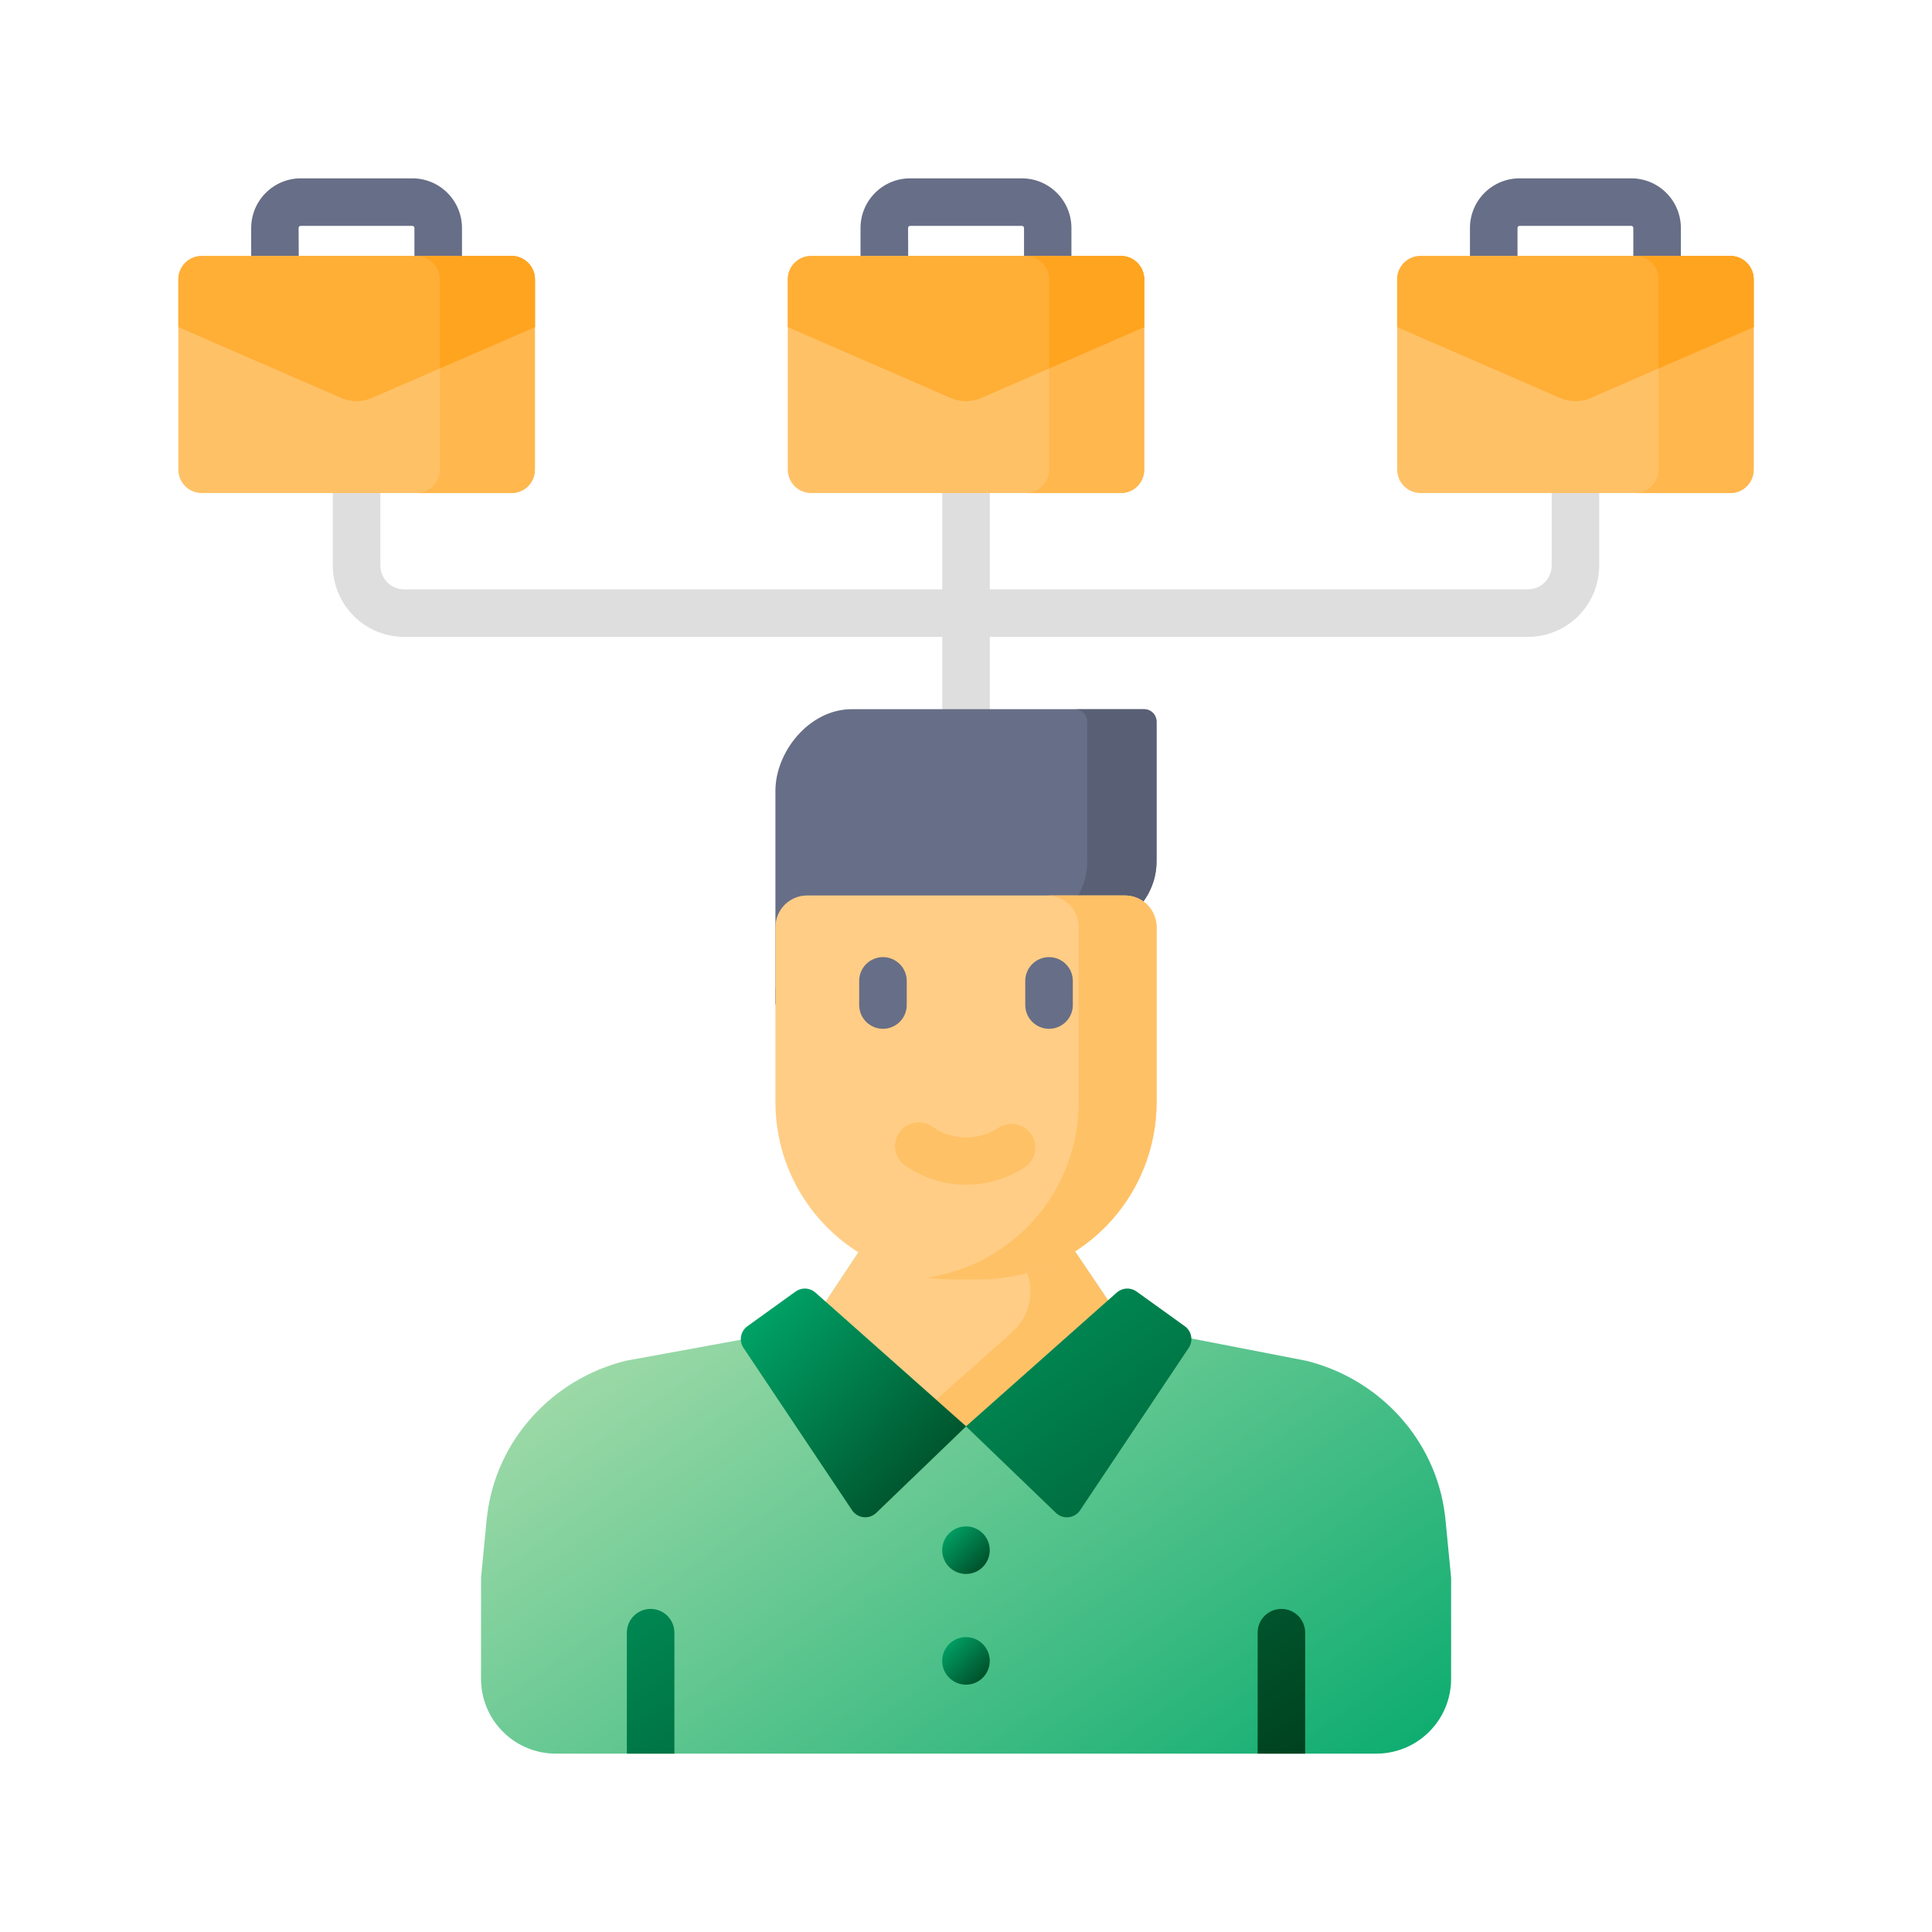
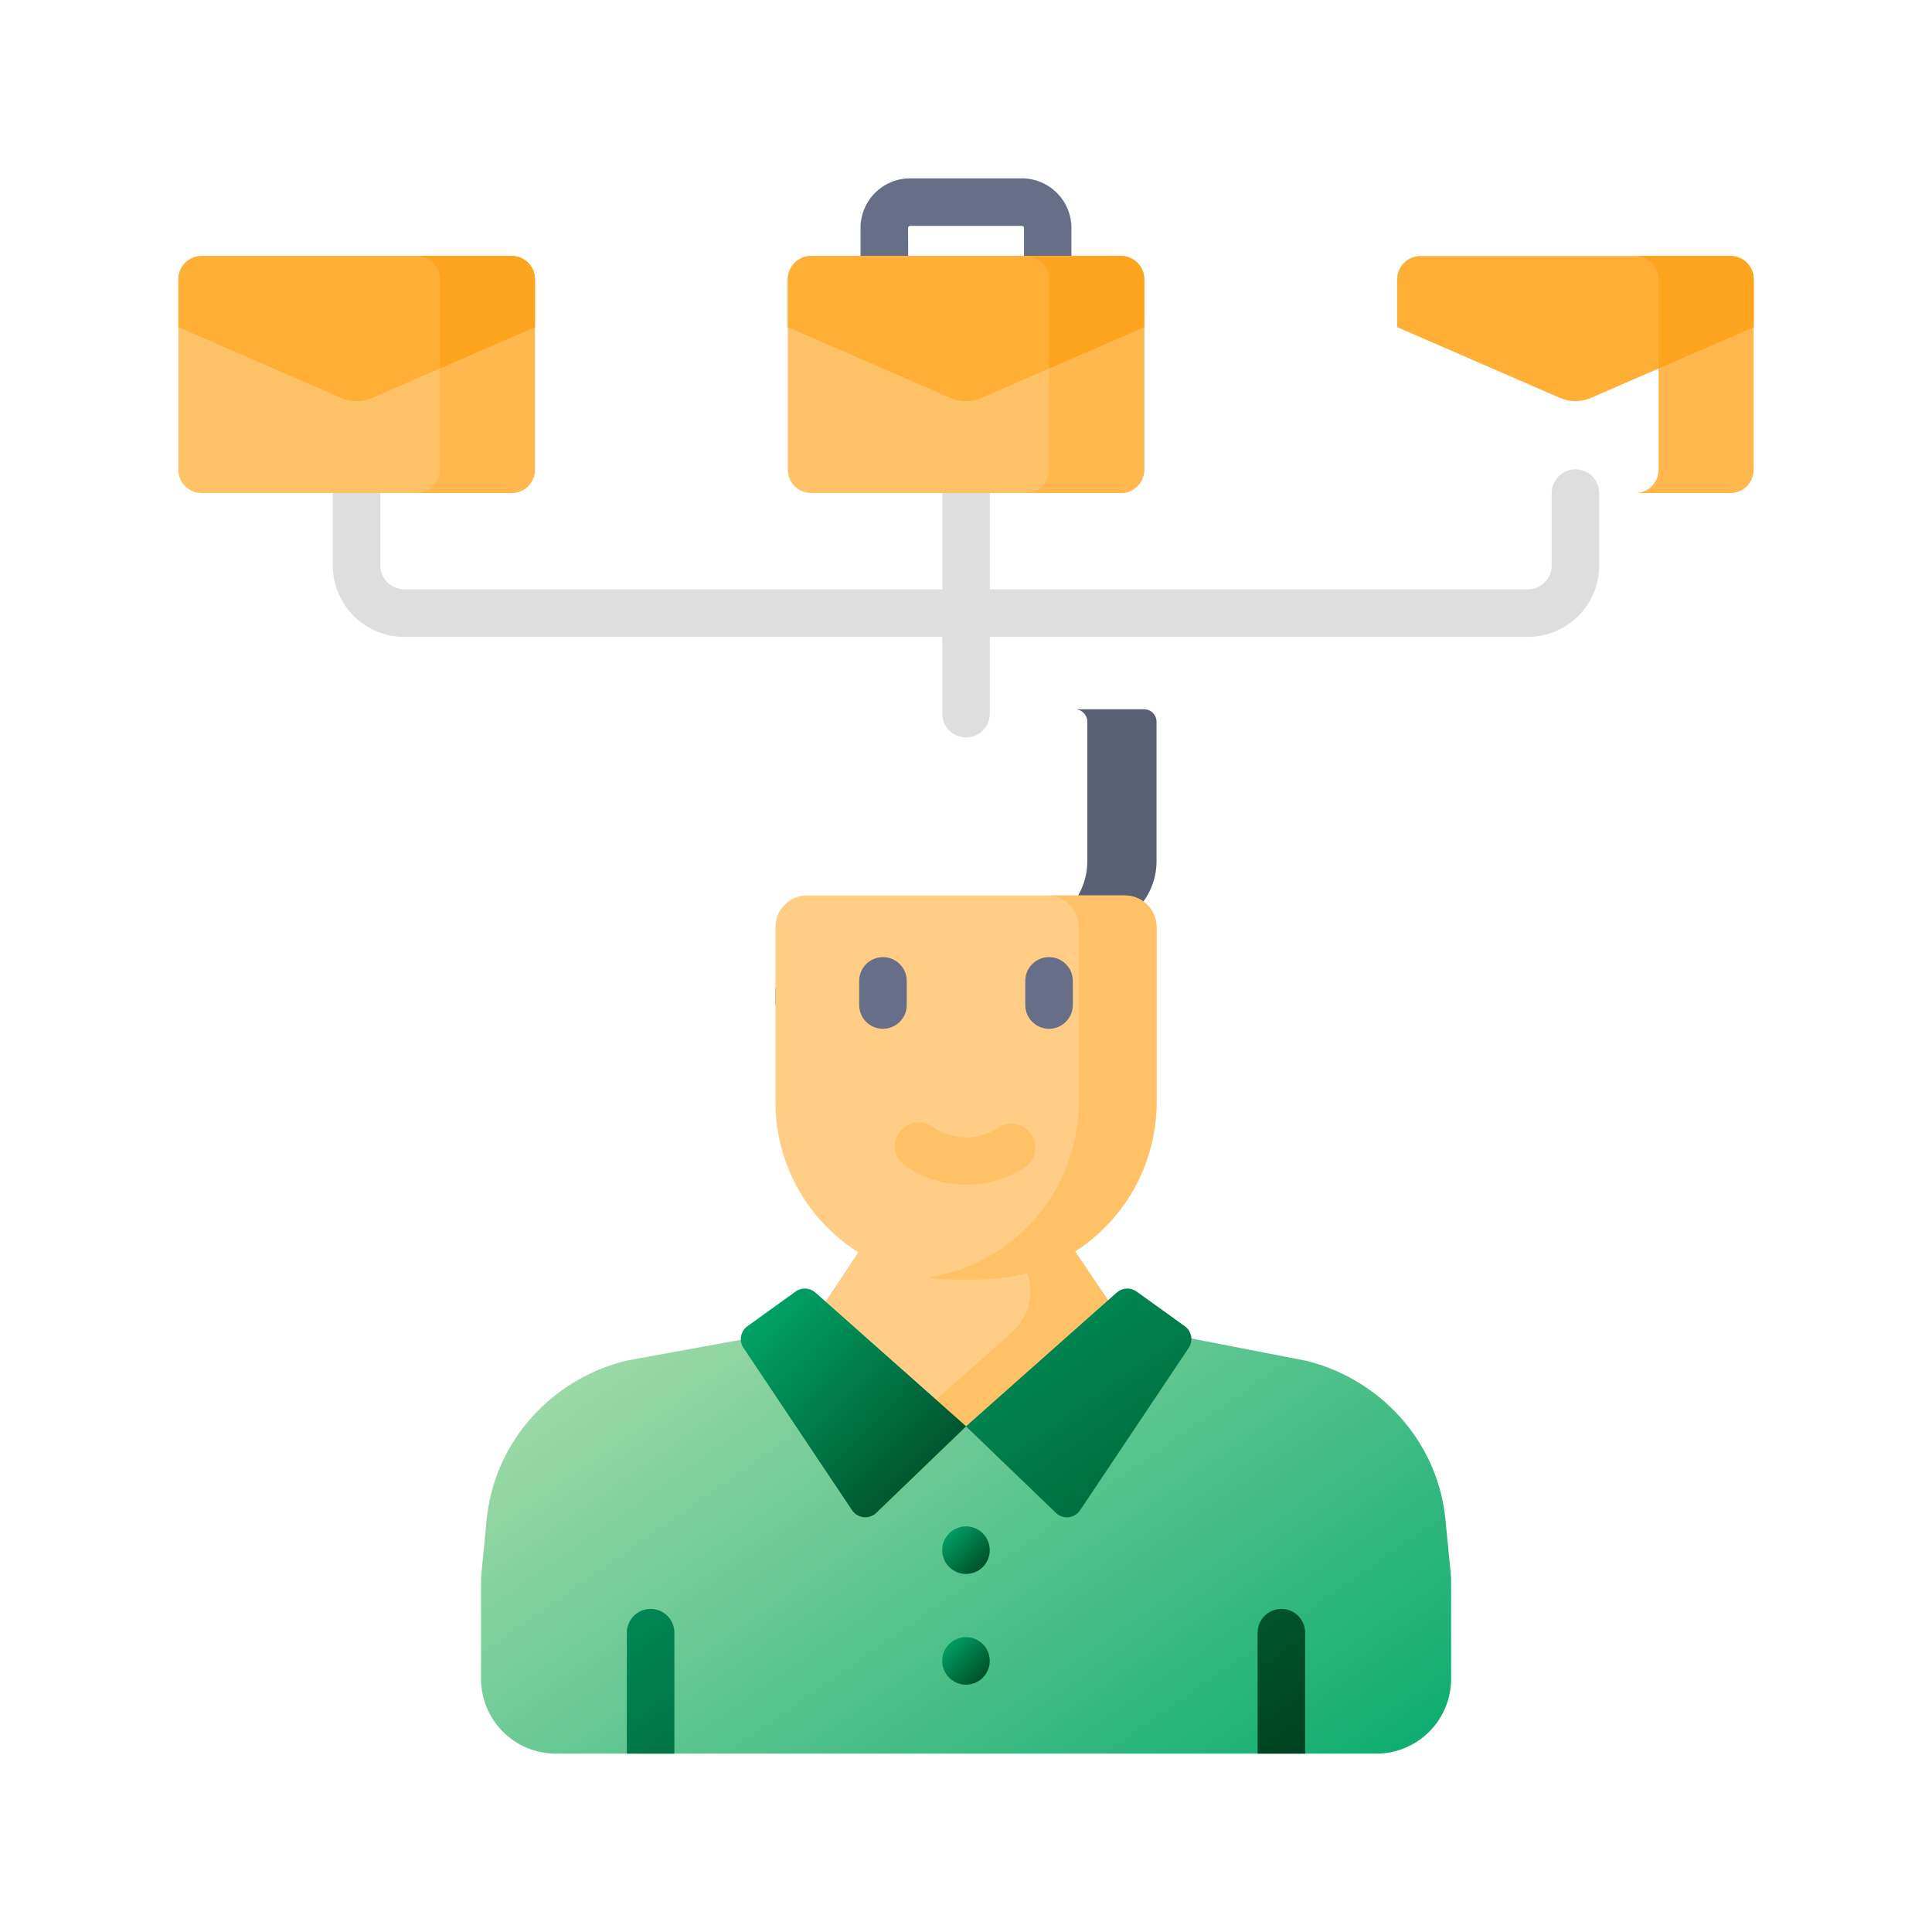
<svg xmlns="http://www.w3.org/2000/svg" width="65" height="65" viewBox="0 0 65 65" fill="none">
  <path d="M35.247 10.212H29.751C29.646 10.212 29.542 10.192 29.445 10.152C29.348 10.111 29.259 10.052 29.185 9.978C29.111 9.904 29.052 9.816 29.012 9.718C28.972 9.621 28.951 9.517 28.951 9.412V7.67C28.951 7.227 29.127 6.803 29.44 6.49C29.753 6.176 30.177 6 30.62 6H34.378C34.821 6 35.245 6.176 35.558 6.49C35.871 6.803 36.047 7.227 36.047 7.67V9.409C36.048 9.514 36.027 9.619 35.987 9.716C35.947 9.814 35.889 9.902 35.814 9.977C35.74 10.052 35.651 10.111 35.554 10.151C35.457 10.191 35.353 10.212 35.247 10.212ZM30.555 8.612H34.452V7.67C34.452 7.661 34.45 7.651 34.447 7.643C34.443 7.634 34.438 7.627 34.432 7.62C34.425 7.613 34.418 7.608 34.409 7.605C34.401 7.601 34.392 7.599 34.382 7.599H30.62C30.611 7.599 30.602 7.601 30.593 7.605C30.585 7.608 30.577 7.613 30.571 7.62C30.564 7.627 30.559 7.634 30.556 7.643C30.552 7.651 30.551 7.661 30.551 7.67L30.555 8.612Z" fill="#676E87" />
  <path d="M53.005 15.79C52.792 15.79 52.589 15.874 52.439 16.024C52.289 16.174 52.205 16.377 52.205 16.589V19.028C52.204 19.24 52.12 19.444 51.97 19.593C51.82 19.743 51.617 19.828 51.405 19.828H33.301V16.589C33.301 16.377 33.216 16.174 33.066 16.024C32.916 15.874 32.713 15.79 32.501 15.79C32.289 15.79 32.085 15.874 31.935 16.024C31.785 16.174 31.701 16.377 31.701 16.589V19.828H13.597C13.385 19.828 13.181 19.743 13.031 19.593C12.882 19.444 12.797 19.24 12.797 19.028V16.589C12.797 16.377 12.713 16.174 12.563 16.024C12.413 15.874 12.209 15.79 11.997 15.79C11.785 15.79 11.582 15.874 11.431 16.024C11.281 16.174 11.197 16.377 11.197 16.589V19.028C11.198 19.664 11.451 20.274 11.901 20.724C12.351 21.174 12.961 21.427 13.597 21.428H31.701V24.009C31.701 24.221 31.785 24.425 31.935 24.575C32.085 24.725 32.289 24.809 32.501 24.809C32.713 24.809 32.916 24.725 33.066 24.575C33.216 24.425 33.301 24.221 33.301 24.009V21.428H51.405C52.041 21.427 52.651 21.174 53.101 20.724C53.55 20.274 53.803 19.664 53.804 19.028V16.589C53.804 16.377 53.72 16.174 53.57 16.024C53.42 15.874 53.217 15.79 53.005 15.79Z" fill="#DEDEDE" />
  <path d="M48.821 53.081V56.484C48.821 57.151 48.556 57.791 48.084 58.262C47.613 58.734 46.973 58.999 46.306 58.999H18.693C18.027 58.998 17.389 58.732 16.919 58.261C16.448 57.79 16.184 57.151 16.184 56.485V53.081L16.372 51.133C16.377 51.076 16.384 51.02 16.392 50.964C16.705 48.438 18.59 46.389 21.062 45.78L27.209 44.657L32.5 36.68L37.853 44.598L43.942 45.781C46.414 46.39 48.299 48.439 48.613 50.965C48.621 51.022 48.627 51.078 48.632 51.134L48.821 53.081Z" fill="url(#paint0_linear_2470_25362)" />
  <path d="M27.779 43.794L32.5 36.68L37.279 43.747L32.5 47.988L27.779 43.794Z" fill="#FFCD85" />
  <path d="M32.499 36.68L31.498 38.19L34.352 42.417C34.602 42.787 34.709 43.234 34.653 43.677C34.598 44.119 34.383 44.526 34.05 44.822L31.49 47.096L32.501 47.994L37.279 43.753L32.499 36.68Z" fill="#FFC166" />
  <path d="M43.911 54.93V59H42.311V54.93C42.311 54.718 42.395 54.514 42.545 54.364C42.696 54.214 42.899 54.13 43.111 54.13C43.323 54.13 43.527 54.214 43.677 54.364C43.827 54.514 43.911 54.718 43.911 54.93ZM22.689 54.93V59H21.09V54.93C21.09 54.718 21.174 54.514 21.324 54.364C21.474 54.214 21.677 54.13 21.89 54.13C22.102 54.13 22.305 54.214 22.455 54.364C22.605 54.514 22.689 54.718 22.689 54.93ZM36.339 50.81L39.993 45.348C40.07 45.233 40.099 45.093 40.074 44.957C40.05 44.822 39.974 44.7 39.862 44.62L38.239 43.452C38.14 43.381 38.021 43.346 37.9 43.352C37.779 43.358 37.664 43.406 37.573 43.486L32.5 47.988L35.525 50.899C35.581 50.953 35.648 50.994 35.722 51.02C35.796 51.045 35.875 51.054 35.953 51.045C36.031 51.037 36.105 51.011 36.172 50.971C36.239 50.93 36.296 50.875 36.339 50.81Z" fill="url(#paint1_linear_2470_25362)" />
  <path d="M28.667 50.81L25.014 45.348C24.937 45.233 24.908 45.093 24.932 44.957C24.957 44.822 25.033 44.7 25.145 44.62L26.767 43.452C26.865 43.381 26.985 43.346 27.105 43.352C27.226 43.358 27.342 43.406 27.432 43.486L32.505 47.988L29.48 50.899C29.424 50.953 29.356 50.994 29.282 51.019C29.209 51.044 29.13 51.053 29.053 51.044C28.975 51.036 28.901 51.01 28.834 50.97C28.767 50.929 28.71 50.875 28.667 50.81Z" fill="url(#paint2_linear_2470_25362)" />
-   <path d="M36.345 31.384L26.088 33.789V26.609C26.088 25.281 27.238 23.86 28.654 23.86H38.491C38.546 23.86 38.601 23.871 38.652 23.892C38.703 23.913 38.749 23.944 38.788 23.983C38.827 24.022 38.857 24.068 38.878 24.119C38.9 24.17 38.91 24.224 38.91 24.279V28.981C38.91 30.306 37.761 31.384 36.345 31.384Z" fill="#676E87" />
  <path d="M38.491 23.862H36.163C36.218 23.862 36.273 23.873 36.324 23.894C36.374 23.915 36.42 23.946 36.459 23.985C36.498 24.024 36.529 24.07 36.55 24.121C36.571 24.172 36.581 24.226 36.581 24.281V28.981C36.581 30.308 35.433 31.386 34.022 31.386L26.088 33.246V33.792L36.345 31.387C37.761 31.387 38.91 30.309 38.91 28.982V24.279C38.91 24.168 38.865 24.062 38.787 23.984C38.708 23.906 38.602 23.862 38.491 23.862Z" fill="#595F74" />
  <path d="M27.154 30.127H37.844C38.127 30.127 38.398 30.239 38.598 30.439C38.798 30.64 38.91 30.911 38.91 31.194V37.086C38.91 38.666 38.282 40.182 37.165 41.3C36.047 42.418 34.531 43.046 32.95 43.046H32.048C30.467 43.046 28.951 42.418 27.834 41.3C26.716 40.182 26.088 38.666 26.088 37.086V31.194C26.088 30.911 26.2 30.64 26.4 30.439C26.6 30.239 26.872 30.127 27.154 30.127Z" fill="#FFCD85" />
  <path d="M37.846 30.127H35.226C35.508 30.127 35.78 30.239 35.98 30.439C36.18 30.64 36.292 30.911 36.292 31.194V37.086C36.292 38.517 35.776 39.901 34.84 40.984C33.903 42.067 32.608 42.776 31.191 42.983C31.476 43.024 31.763 43.045 32.05 43.046H32.952C34.533 43.046 36.049 42.418 37.166 41.3C38.284 40.182 38.912 38.666 38.912 37.086V31.194C38.912 30.911 38.8 30.64 38.6 30.439C38.4 30.239 38.129 30.127 37.846 30.127Z" fill="#FFC166" />
  <path d="M32.5 39.858H32.438C31.759 39.846 31.096 39.64 30.529 39.264C30.431 39.212 30.346 39.139 30.277 39.051C30.209 38.963 30.16 38.862 30.133 38.754C30.106 38.646 30.102 38.533 30.121 38.424C30.14 38.314 30.182 38.21 30.244 38.117C30.305 38.025 30.386 37.946 30.479 37.886C30.573 37.826 30.679 37.787 30.789 37.77C30.899 37.753 31.011 37.76 31.118 37.789C31.226 37.818 31.326 37.869 31.412 37.939C31.736 38.153 32.116 38.268 32.505 38.268C32.894 38.268 33.273 38.153 33.597 37.939C33.775 37.825 33.99 37.785 34.196 37.828C34.402 37.871 34.583 37.995 34.699 38.17C34.815 38.346 34.857 38.561 34.816 38.768C34.774 38.974 34.653 39.156 34.478 39.274C33.889 39.656 33.202 39.859 32.5 39.858Z" fill="#FFC166" />
  <path d="M35.294 34.613C35.082 34.613 34.879 34.528 34.728 34.378C34.578 34.228 34.494 34.025 34.494 33.813V33.001C34.494 32.789 34.578 32.586 34.728 32.436C34.879 32.286 35.082 32.201 35.294 32.201C35.506 32.201 35.71 32.286 35.859 32.436C36.01 32.586 36.094 32.789 36.094 33.001V33.813C36.094 34.025 36.01 34.228 35.859 34.378C35.71 34.528 35.506 34.613 35.294 34.613ZM29.706 34.613C29.494 34.613 29.291 34.528 29.14 34.378C28.991 34.228 28.906 34.025 28.906 33.813V33.001C28.906 32.789 28.991 32.586 29.14 32.436C29.291 32.286 29.494 32.201 29.706 32.201C29.918 32.201 30.122 32.286 30.272 32.436C30.422 32.586 30.506 32.789 30.506 33.001V33.813C30.506 34.025 30.422 34.228 30.272 34.378C30.122 34.528 29.918 34.613 29.706 34.613Z" fill="#676E87" />
  <path d="M32.499 52.954C32.941 52.954 33.299 52.596 33.299 52.154C33.299 51.712 32.941 51.354 32.499 51.354C32.057 51.354 31.699 51.712 31.699 52.154C31.699 52.596 32.057 52.954 32.499 52.954Z" fill="url(#paint3_linear_2470_25362)" />
  <path d="M32.499 56.679C32.941 56.679 33.299 56.321 33.299 55.879C33.299 55.437 32.941 55.079 32.499 55.079C32.057 55.079 31.699 55.437 31.699 55.879C31.699 56.321 32.057 56.679 32.499 56.679Z" fill="url(#paint4_linear_2470_25362)" />
  <path d="M37.71 8.609H27.291C26.856 8.609 26.504 8.962 26.504 9.396V15.801C26.504 16.236 26.856 16.588 27.291 16.588H37.71C38.144 16.588 38.497 16.236 38.497 15.801V9.396C38.497 8.962 38.144 8.609 37.71 8.609Z" fill="#FFC166" />
  <path d="M37.709 8.613H34.51C34.719 8.613 34.919 8.696 35.066 8.844C35.214 8.992 35.297 9.192 35.297 9.401V15.801C35.297 16.01 35.214 16.21 35.066 16.358C34.919 16.506 34.719 16.589 34.51 16.589H37.709C37.918 16.589 38.118 16.506 38.266 16.358C38.413 16.21 38.496 16.01 38.496 15.801V9.403C38.496 9.299 38.476 9.197 38.437 9.101C38.397 9.005 38.339 8.918 38.266 8.845C38.193 8.771 38.106 8.713 38.011 8.673C37.915 8.633 37.813 8.613 37.709 8.613Z" fill="#FFB74E" />
  <path d="M38.497 11.005L33.021 13.387C32.857 13.459 32.679 13.496 32.5 13.496C32.321 13.496 32.144 13.459 31.98 13.387L26.504 11.005V9.396C26.505 9.188 26.588 8.989 26.736 8.842C26.883 8.695 27.083 8.613 27.291 8.613H37.71C37.918 8.613 38.118 8.696 38.266 8.843C38.413 8.991 38.496 9.191 38.497 9.4V11.005Z" fill="#FFAE36" />
  <path d="M34.51 8.613C34.719 8.613 34.919 8.696 35.066 8.844C35.214 8.992 35.297 9.192 35.297 9.401V12.396L38.496 11.005V9.397C38.496 9.294 38.476 9.192 38.436 9.096C38.397 9.001 38.339 8.914 38.266 8.841C38.248 8.823 38.229 8.806 38.209 8.79C38.068 8.674 37.891 8.612 37.709 8.613H34.51Z" fill="#FFA41F" />
-   <path d="M55.747 10.212H50.255C50.15 10.212 50.046 10.192 49.949 10.152C49.852 10.111 49.763 10.052 49.689 9.978C49.615 9.904 49.556 9.816 49.516 9.718C49.475 9.621 49.455 9.517 49.455 9.412V7.67C49.455 7.227 49.631 6.802 49.944 6.489C50.258 6.176 50.682 6 51.125 6H54.882C55.325 6 55.749 6.176 56.062 6.49C56.375 6.803 56.551 7.227 56.551 7.67V9.409C56.551 9.515 56.531 9.62 56.491 9.717C56.451 9.815 56.391 9.904 56.317 9.979C56.242 10.053 56.153 10.112 56.055 10.152C55.957 10.193 55.853 10.213 55.747 10.212ZM51.055 8.612H54.951V7.67C54.952 7.661 54.95 7.651 54.946 7.643C54.943 7.634 54.938 7.627 54.931 7.62C54.925 7.613 54.917 7.608 54.909 7.605C54.9 7.601 54.891 7.599 54.882 7.599H51.125C51.116 7.599 51.107 7.601 51.098 7.604C51.089 7.608 51.081 7.613 51.075 7.62C51.068 7.626 51.063 7.634 51.06 7.643C51.056 7.651 51.054 7.66 51.055 7.67V8.612Z" fill="#676E87" />
-   <path d="M58.214 8.609H47.795C47.36 8.609 47.008 8.962 47.008 9.396V15.801C47.008 16.236 47.36 16.588 47.795 16.588H58.214C58.648 16.588 59.001 16.236 59.001 15.801V9.396C59.001 8.962 58.648 8.609 58.214 8.609Z" fill="#FFC166" />
  <path d="M58.213 8.613H55.014C55.117 8.613 55.219 8.633 55.315 8.673C55.411 8.712 55.498 8.77 55.571 8.843C55.644 8.917 55.702 9.004 55.741 9.099C55.781 9.195 55.801 9.297 55.801 9.401V15.801C55.801 15.905 55.781 16.007 55.741 16.103C55.702 16.198 55.644 16.285 55.571 16.358C55.498 16.432 55.411 16.49 55.315 16.529C55.219 16.569 55.117 16.589 55.014 16.589H58.213C58.316 16.589 58.419 16.569 58.514 16.529C58.61 16.49 58.697 16.432 58.77 16.358C58.843 16.285 58.901 16.198 58.94 16.103C58.98 16.007 59 15.905 59 15.801V9.403C59 9.299 58.98 9.196 58.941 9.101C58.901 9.005 58.844 8.918 58.77 8.844C58.697 8.771 58.611 8.713 58.515 8.673C58.419 8.633 58.316 8.613 58.213 8.613Z" fill="#FFB74E" />
  <path d="M59.001 11.005L53.525 13.387C53.361 13.459 53.184 13.496 53.005 13.496C52.825 13.496 52.648 13.459 52.484 13.387L47.004 11.005V9.396C47.005 9.188 47.089 8.988 47.237 8.841C47.386 8.694 47.586 8.612 47.795 8.613H58.214C58.317 8.613 58.42 8.633 58.515 8.672C58.611 8.712 58.697 8.77 58.77 8.843C58.843 8.916 58.901 9.003 58.941 9.098C58.981 9.194 59.001 9.296 59.001 9.4V11.005Z" fill="#FFAE36" />
  <path d="M55.014 8.613C55.117 8.613 55.219 8.633 55.315 8.673C55.411 8.712 55.498 8.77 55.571 8.843C55.644 8.917 55.702 9.004 55.741 9.099C55.781 9.195 55.801 9.297 55.801 9.401V12.396L59 11.005V9.397C59 9.294 58.98 9.192 58.94 9.096C58.901 9.001 58.843 8.914 58.77 8.841C58.752 8.823 58.733 8.806 58.713 8.79C58.572 8.674 58.395 8.612 58.213 8.613H55.014Z" fill="#FFA41F" />
-   <path d="M14.743 10.212H9.251C9.146 10.212 9.042 10.192 8.945 10.152C8.848 10.111 8.759 10.052 8.685 9.978C8.611 9.904 8.552 9.816 8.512 9.718C8.472 9.621 8.451 9.517 8.451 9.412V7.67C8.451 7.228 8.627 6.804 8.939 6.491C9.251 6.178 9.674 6.001 10.116 6H13.873C14.316 6 14.74 6.176 15.053 6.489C15.366 6.802 15.543 7.227 15.543 7.67V9.409C15.543 9.514 15.523 9.619 15.483 9.716C15.443 9.814 15.384 9.902 15.31 9.977C15.236 10.052 15.147 10.111 15.05 10.151C14.953 10.191 14.848 10.212 14.743 10.212ZM10.051 8.612H13.943V7.67C13.943 7.66 13.942 7.651 13.938 7.643C13.935 7.634 13.929 7.626 13.923 7.62C13.916 7.613 13.909 7.608 13.9 7.604C13.891 7.601 13.882 7.599 13.873 7.599H10.116C10.107 7.599 10.098 7.601 10.089 7.605C10.081 7.608 10.073 7.613 10.066 7.62C10.06 7.627 10.055 7.634 10.052 7.643C10.048 7.651 10.046 7.661 10.046 7.67L10.051 8.612Z" fill="#676E87" />
  <path d="M17.206 8.609H6.787C6.352 8.609 6 8.962 6 9.396V15.801C6 16.236 6.352 16.588 6.787 16.588H17.206C17.64 16.588 17.993 16.236 17.993 15.801V9.396C17.993 8.962 17.64 8.609 17.206 8.609Z" fill="#FFC166" />
  <path d="M17.207 8.613H14.008C14.111 8.612 14.214 8.632 14.31 8.671C14.405 8.711 14.492 8.768 14.566 8.841C14.639 8.914 14.698 9.001 14.738 9.096C14.778 9.192 14.799 9.294 14.799 9.397V15.801C14.799 16.01 14.716 16.21 14.569 16.358C14.421 16.506 14.221 16.589 14.012 16.589H17.211C17.42 16.589 17.62 16.506 17.768 16.358C17.915 16.21 17.998 16.01 17.998 15.801V9.403C17.999 9.299 17.978 9.196 17.939 9.1C17.899 9.004 17.841 8.916 17.767 8.843C17.694 8.77 17.606 8.711 17.51 8.672C17.414 8.632 17.311 8.612 17.207 8.613Z" fill="#FFB74E" />
  <path d="M17.997 11.005L12.517 13.387C12.353 13.459 12.175 13.496 11.996 13.496C11.817 13.496 11.64 13.459 11.476 13.387L6 11.005V9.396C6.001 9.188 6.084 8.989 6.232 8.842C6.379 8.695 6.579 8.613 6.787 8.613H17.206C17.415 8.612 17.615 8.694 17.764 8.841C17.912 8.988 17.996 9.188 17.997 9.396V11.005Z" fill="#FFAE36" />
  <path d="M14.008 8.613C14.111 8.612 14.214 8.632 14.31 8.671C14.405 8.711 14.492 8.768 14.566 8.841C14.639 8.914 14.698 9.001 14.738 9.096C14.778 9.192 14.799 9.294 14.799 9.397V12.396L17.998 11.005V9.397C17.998 9.294 17.978 9.192 17.939 9.096C17.899 9.001 17.841 8.914 17.768 8.841C17.75 8.823 17.731 8.806 17.711 8.79C17.569 8.673 17.391 8.611 17.207 8.613H14.008Z" fill="#FFA41F" />
  <defs>
    <linearGradient id="paint0_linear_2470_25362" x1="17.55" y1="37.521" x2="38.965" y2="68.117" gradientUnits="userSpaceOnUse">
      <stop stop-color="#C8E7B8" />
      <stop offset="1" stop-color="#00A86B" />
    </linearGradient>
    <linearGradient id="paint1_linear_2470_25362" x1="22.046" y1="43.941" x2="37.074" y2="65.355" gradientUnits="userSpaceOnUse">
      <stop stop-color="#00A86B" />
      <stop offset="1" stop-color="#003C1B" />
    </linearGradient>
    <linearGradient id="paint2_linear_2470_25362" x1="25.241" y1="43.642" x2="33.094" y2="51.2" gradientUnits="userSpaceOnUse">
      <stop stop-color="#00A86B" />
      <stop offset="1" stop-color="#003C1B" />
    </linearGradient>
    <linearGradient id="paint3_linear_2470_25362" x1="31.766" y1="51.414" x2="33.399" y2="53.01" gradientUnits="userSpaceOnUse">
      <stop stop-color="#00A86B" />
      <stop offset="1" stop-color="#003C1B" />
    </linearGradient>
    <linearGradient id="paint4_linear_2470_25362" x1="31.766" y1="55.139" x2="33.399" y2="56.735" gradientUnits="userSpaceOnUse">
      <stop stop-color="#00A86B" />
      <stop offset="1" stop-color="#003C1B" />
    </linearGradient>
  </defs>
</svg>